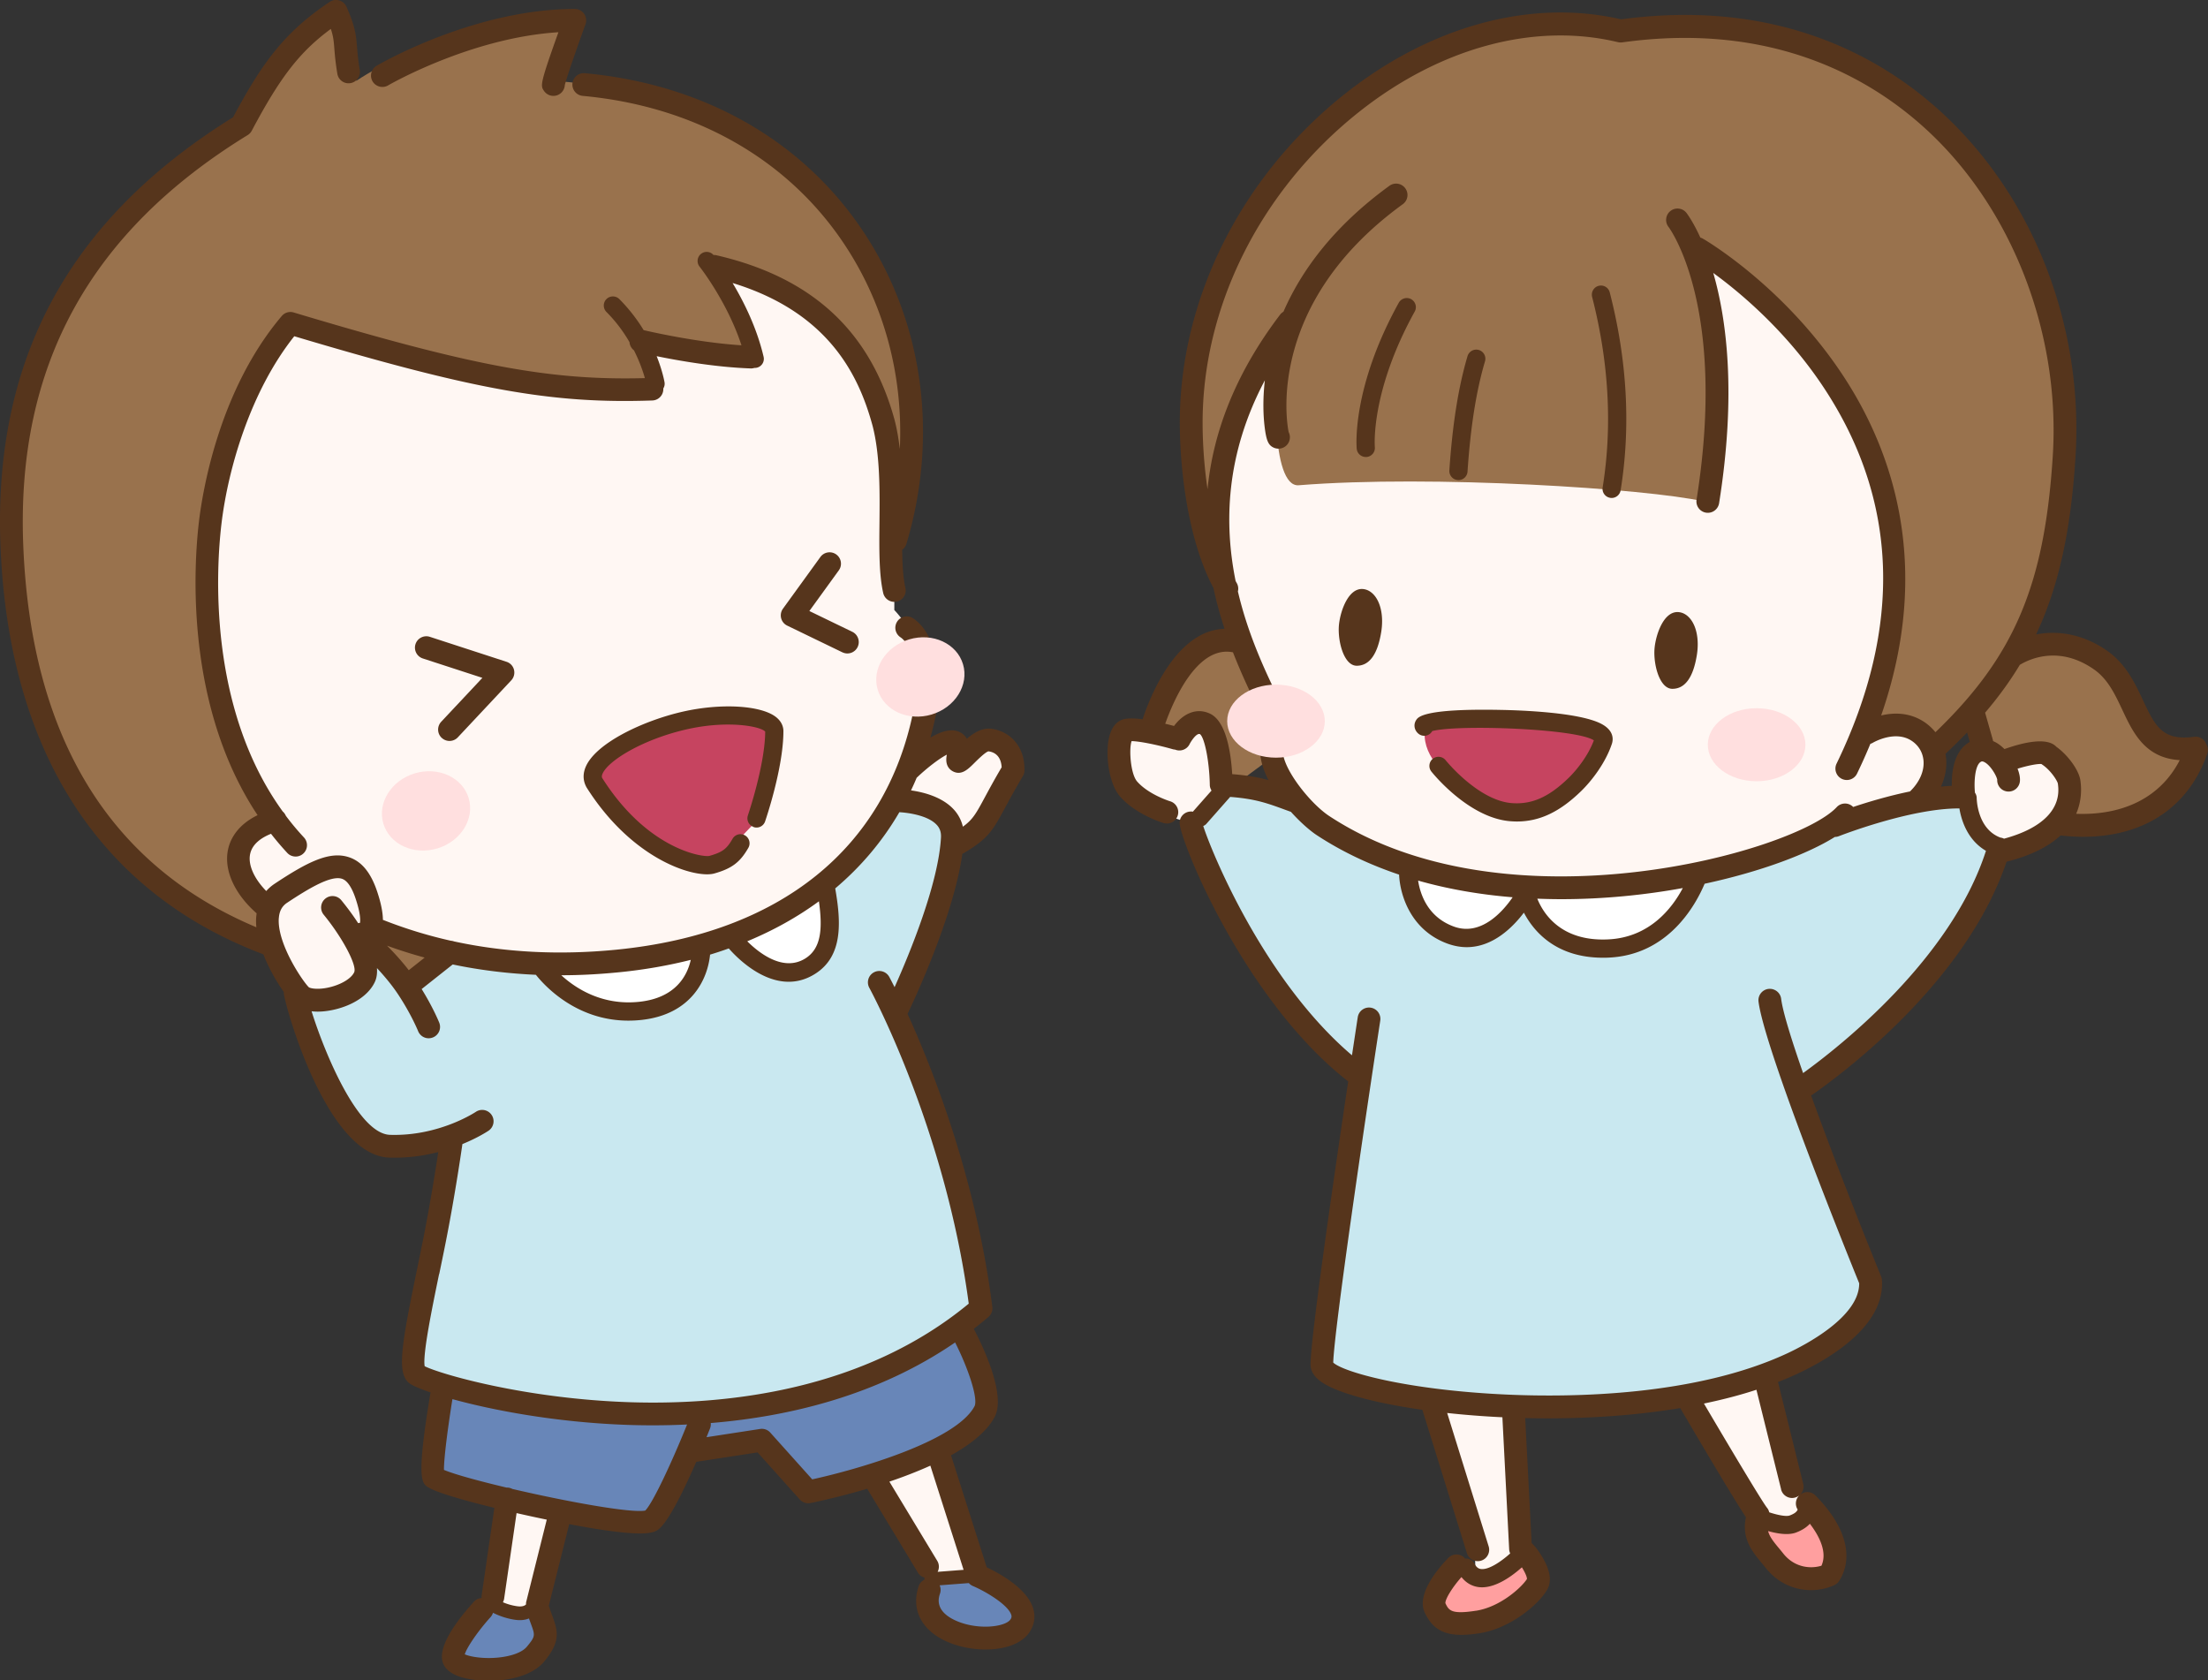
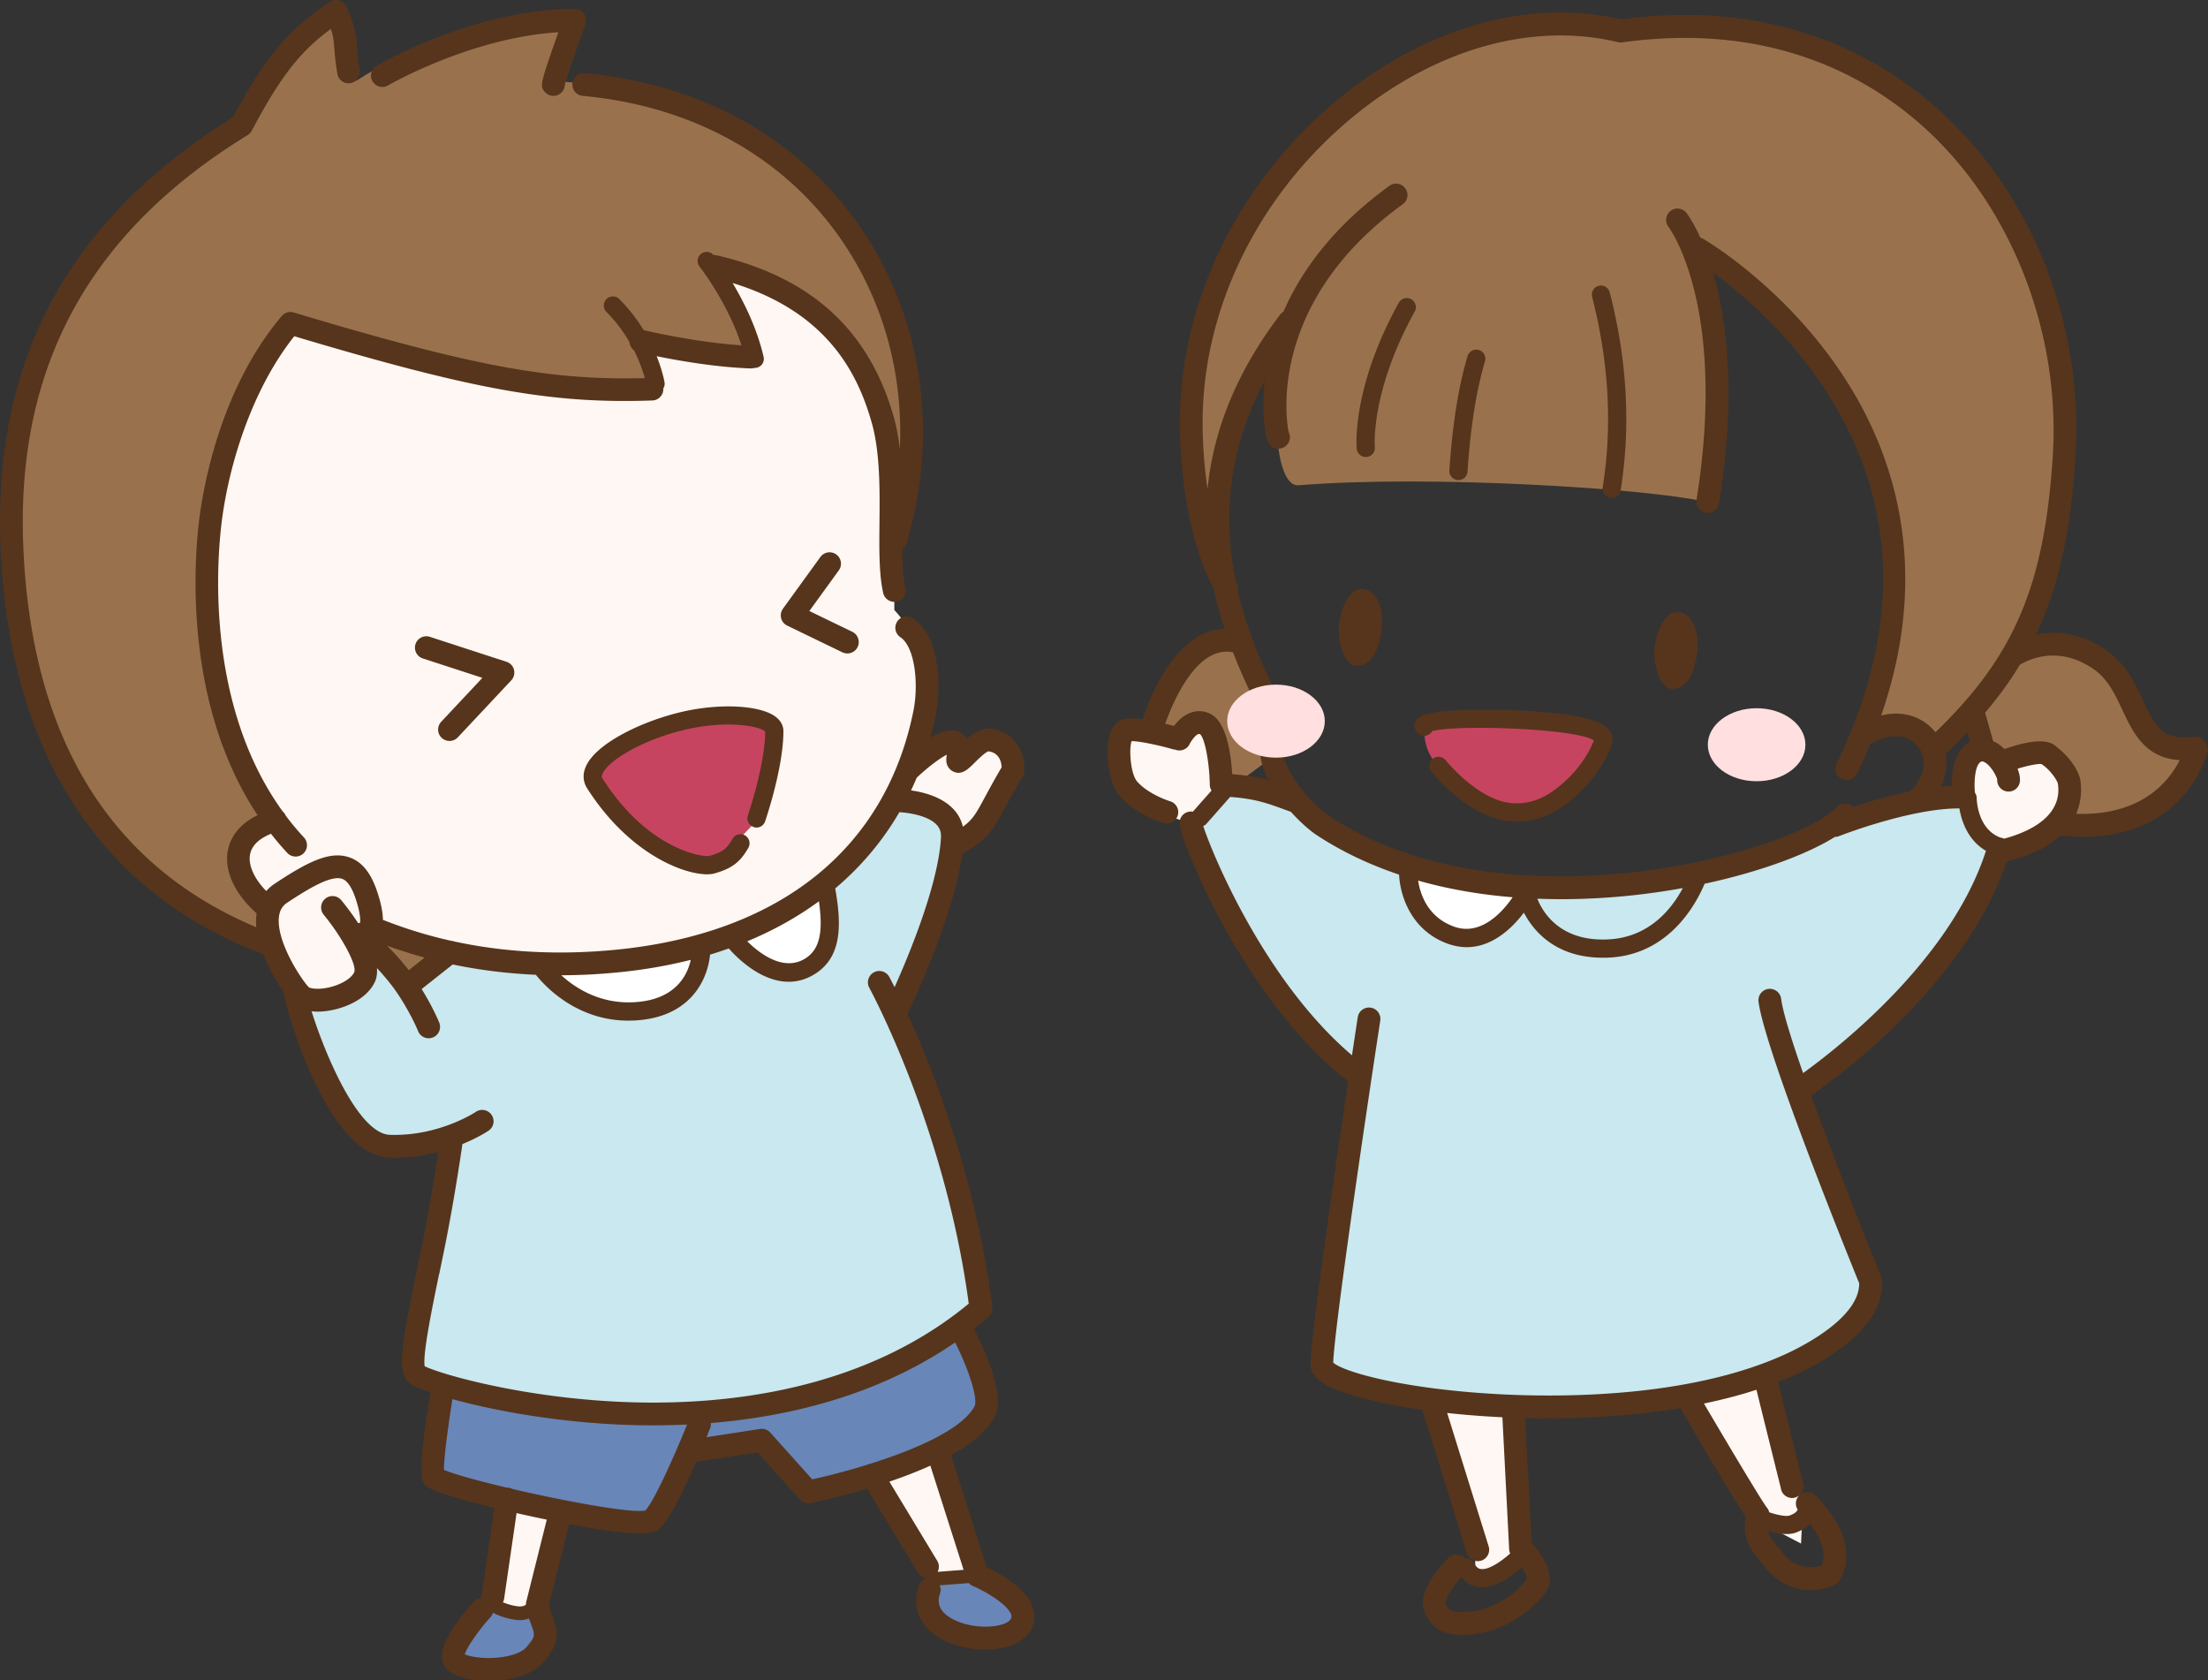
<svg xmlns="http://www.w3.org/2000/svg" viewBox="0 0 485 369" width="485" height="369">
  <rect x="0" y="0" width="485" height="369" fill="#333333" stroke="none" />
  <defs>
    <style>.cls-1{fill:#99724d}.cls-2{fill:#fff}.cls-3{fill:#c64460}.cls-4{fill:#fff7f3}.cls-5{fill:#ff9f9f}.cls-6{fill:#56351c}.cls-7{fill:#ffdfdf}.cls-8{fill:#6886b8}.cls-9{fill:#c9e8f0}</style>
  </defs>
  <g>
    <g>
      <g>
        <path d="M196.44 133.98c7.34 7.83 8.82 19.77 5.67 32.41 5.68-3.84 12.64-5.09 8.81 1.25 5.87-7.43 11.54-3.12 12.13.39.62 3.69-9.72 15.29-10.96 16.83-16.98 21.06-58.88 39.95-84.91 38.74-16.27 0-28.72 4.75-44.61 1.96-10.53-1.85-17.16-8.5-24.26-18-16.92-22.61-26.61-60.57-26.61-82.57 0-47.65 49.54-86.35 96.76-86.35 72.67 0 67.98 47.7 67.98 95.35Z" class="cls-4" />
        <path d="M196.83 117.54c15.26-86.08-57.92-99-75.52-99.78 2.35-4.7 3.91-7.04 3.91-14.09-14.87 0-35.22 6.26-46.96 14.09-.78-3.91-.78-10.17-5.87-14.87-6.73 2.09-16.43 18.78-20.43 25.77C21.36 46 2.35 81.17 2.35 119.5c0 41.35 23.48 77.09 57.91 88.04l-2.35-8.22s-10.96-10.96 1.57-19.96c-11.35-18.39-27.39-63.39 3.13-108.39 38.35 9.78 70.04 16.83 79.04 14.09 2.35-13.3-1.96-8.61-1.96-8.61l25.04 2.35-7.43-21.52s24.26 7.43 30.91 23.09 8.61 37.17 8.61 37.17ZM84.13 204.8l12.91 4.31-9 6.65-6.26-8.61 2.35-2.35z" class="cls-1" />
        <path d="M166.31 180.15s5.87-20.74 3.91-21.13-23.48-8.22-41.09 11.35c13.7 18.78 26.22 21.13 27.78 19.57s9.39-9.78 9.39-9.78Z" class="cls-3" />
        <path d="M215.61 287.76c-4.3 10.17-70.43 37.57-124.04 13.3-1.37-1.76 5.09-29.74 7.04-51.26-25.43 10.96-31.34-26.88-32.48-31.7 5.09 3.52 13.3 2.35 16.04-9 3.87-.52 7.83 7.04 7.83 7.04l9-6.26s44.91 4.23 56.73-.99c37.58-16.62 40.31-33.05 40.31-33.05s12.7-.29 13.3 5.87c1.57 16.04-13.3 39.52-13.3 39.52s23.87 56.35 19.57 66.52Z" class="cls-9" />
        <path d="m111.52 328.07-3.91 24.26 3.91 6.65 4.31-5.09 9-29.35-13.31 3.53zM203.87 312.02l-17.61 7.44 18.39 25.82 7.83 6.26.78-6.65-9.39-32.87z" class="cls-4" />
        <path d="M159.65 310.46c30.13-4.3 50.48-19.57 50.48-19.57l6.65 18.39c-6.95 9.2-21.2 14.57-39.13 18l-10.17-10.96-14.87 2.74-9.78 15.26c-17.61-1.17-32.98-5.15-47.35-9.78l1.57-19.17s32.48 9.39 62.61 5.09ZM106.83 353.5l-7.43 9.39 1.17 3.13s12.52 1.17 14.48-.78 4.3-5.87 4.3-5.87l-1.57-5.09-10.96-.78ZM214.44 346.46l-10.57.78s-2.74 7.83 6.26 10.57 14.09.39 12.91-4.3-8.61-7.04-8.61-7.04Z" class="cls-8" />
        <path d="M119.74 212.24s13.3 12.52 22.7 9 12.91-5.48 11.74-14.48c-7.04 2.35-34.43 5.48-34.43 5.48ZM162 206.37s7.04 11.35 14.09 6.65 6.26-18 6.26-18L162 206.37Z" class="cls-2" />
      </g>
      <g>
-         <path d="M428.87 106.2c0 6.98-1.41 24.16-3.91 37.96 3.13 5.09 2.31 14.46.78 19.57-10.16 33.99-54.17 31.3-90 31.3-28.55 0-64.96-18-55.17-41.48-8.45-14.08-13.7-29.66-13.7-48.13 0-46.9 29.58-84.13 76.7-84.13s85.3 38.02 85.3 84.91Z" class="cls-4" />
        <path d="m282.13 174.67-12.52-2.35-7.83 8.22s9.39 32.48 36.39 55.17c-1.96 30.13-7.43 54.78-7.83 63.78 14.48 8.61 104.48 20.35 120.52-17.61-10.96-28.57-16.43-42.26-16.43-42.26s41.87-28.17 44.61-53.61c-6.65-5.09-8.22-7.04-7.83-9.78 0-2.74-27.78 5.09-27.78 5.09s-21.13 14.48-65.74 12.91c-42.54-1.49-55.57-19.57-55.57-19.57Z" class="cls-9" />
        <path d="m432.39 178.98 1.57-13.7s1.17-1.96 4.7 3.13c0 0 9.78-4.7 10.57-2.74s18.39 9.39-10.17 20.35c-5.48-3.52-6.65-7.04-6.65-7.04ZM267.65 172.72s1.96-20.74-8.22-11.74c-8.22-.39-16.83-4.7-11.74 12.13 9.39 7.83 14.09 7.43 14.09 7.43l5.87-7.83Z" class="cls-4" />
        <path d="M453.91 94.85c0 33.26-10.77 53.1-30.13 70.04-.39-6.26-2.35-5.09-13.3-4.7 18.39-56.35-11.74-93.13-37.96-105.26 6.26 20.74 7.43 32.48 1.57 55.17-12.13-2.74-59.48-5.87-88.83-3.52-6.07.49-5.87-23.48-3.13-31.7-2.21-.09-12.91 16.83-14.87 43.83-4.7-10.96-5.87-21.72-5.87-23.87 0-51.22 49.3-96.65 94.3-88.83 55.17-7.43 98.22 37.61 98.22 88.83Z" class="cls-1" />
        <path d="M444.13 145.33s9.39-11.74 20.35 5.09 18.39 14.09 18.39 14.09-5.48 16.43-29.35 16.04c.78-10.57-3.13-13.7-4.3-14.87s-8.61 1.96-8.61 1.96l-3.52-2.74-3.13-9.39 10.17-10.17ZM274.31 141.8l-10.17-.39s-10.17 14.87-10.17 16.43 6.26 4.3 6.26 4.3l5.48-3.91 5.09 14.48 9-6.65.39-9.78-5.87-12.91v-1.57Z" class="cls-1" />
        <path d="M313.04 159.8c1.17-3.13 23.48-3.13 37.96 1.17 3.13 13.3-18.78 17.61-18.78 17.61s-21.13-7.43-19.17-18.78Z" class="cls-3" />
        <path d="m314.61 306.15 17.61 2.35 2.74 33.65s-10.17 6.65-10.57 5.09-.39-6.26-.39-6.26l-9.39-34.83ZM368.61 306.15l17.61-3.91L396 330.8l-.39 8.22-9-4.69-18-28.18z" class="cls-4" />
-         <path d="m372.91 191.11-38.35 3.91s5.48 15.65 21.91 12.52 16.43-16.43 16.43-16.43Z" class="cls-2" />
        <path d="M308.74 190.72c5.09.78 22.7 5.09 25.83 4.3s-7.88 13.45-14.87 10.96c-10.96-3.91-10.96-15.26-10.96-15.26Z" class="cls-2" />
-         <path d="M398.74 331.2s-1.57 5.87-12.13 3.13c6.65 12.13 11.8 15.37 14.48 12.52 6.26-6.65-2.35-15.65-2.35-15.65ZM321.26 343.72s-10.96 7.04-5.48 11.35c10.96 2.35 21.52-3.91 21.52-7.04s-3.52-7.04-3.52-7.04-11.74 12.52-12.52 2.74Z" class="cls-5" />
      </g>
    </g>
    <path d="M85.26 18.75c.19-.11 18.11-10.47 37.4-11.67-4.12 11.51-3.96 11.75-3.15 12.91a2.5 2.5 0 0 0 2.05 1.07c1.33 0 2.42-1.04 2.5-2.35.12-.53.82-3.05 4.55-13.39.28-.77.16-1.62-.31-2.29a2.49 2.49 0 0 0-2.05-1.06c-21.95 0-42.65 11.96-43.52 12.47a2.51 2.51 0 0 0-.9 3.42 2.51 2.51 0 0 0 3.42.9ZM97.03 162.06a2.494 2.494 0 0 0 3.53-.11l11.74-12.52c.58-.62.81-1.5.6-2.33-.21-.83-.83-1.49-1.65-1.75l-16.83-5.48a2.5 2.5 0 0 0-3.15 1.6 2.5 2.5 0 0 0 1.6 3.15l13.09 4.26-9.05 9.65c-.94 1.01-.89 2.59.11 3.53ZM185.04 143.27a2.496 2.496 0 0 0 3.34-1.16c.6-1.24.08-2.74-1.16-3.34l-9.44-4.57 6.47-8.93c.81-1.12.56-2.68-.56-3.49a2.497 2.497 0 0 0-3.49.56l-8.22 11.35c-.43.6-.58 1.36-.4 2.08s.67 1.32 1.34 1.64l12.13 5.87ZM165.52 181.65a1.99 1.99 0 0 0 2.54-1.24c.16-.48 4.02-11.76 4.02-19.83 0-.81-.28-2.01-1.59-3.06-3.25-2.6-12.02-3.13-20.41-1.24-8.65 1.95-19.08 6.84-21.39 12.06-.89 2.03-.42 3.61.18 4.65 9.17 14.46 21.14 19.04 26.45 19.04.64 0 1.18-.07 1.61-.19 3.83-1.09 5.64-2.46 7.45-5.63.55-.96.21-2.18-.74-2.73-.96-.55-2.18-.21-2.73.74-1.28 2.25-2.23 2.95-5.07 3.76-1.28.35-13.49-1.23-23.54-17.07-.07-.12-.21-.37.05-.98 1.32-2.99 9.11-7.64 18.6-9.77 8.94-2.01 16.13-.64 17.13.53-.05 7.39-3.77 18.28-3.8 18.39-.36 1.04.19 2.18 1.24 2.54Z" class="cls-6" />
    <path d="m216.74 344.24-7.84-24.6c4.31-2.41 7.86-5.21 9.57-8.4 2.52-4.71-2.31-15.05-4.57-19.38 1.08-.84 2.15-1.7 3.21-2.6.64-.55.96-1.38.86-2.21-3.57-28.27-13.15-52.37-18.62-64.36 1.95-4.08 10.18-21.88 12.04-35.18.09-.04.19-.06.28-.12 5.45-3.21 6.44-5.05 9.09-9.96.96-1.78 2.16-4 3.92-6.96.22-.37.34-.79.35-1.22.12-5.7-3.56-8.72-7.28-9.19-1.99-.25-3.82.87-5.37 2.19a3.61 3.61 0 0 0-1.5-1.42c-1.61-.84-3.79-.44-6.51 1.19.43-1.59.83-3.2 1.17-4.86 1.25-6.15 1-17.38-4.98-21.36-1.15-.77-2.7-.46-3.47.69s-.46 2.7.69 3.47c3.18 2.12 4.06 10.24 2.85 16.21-6.12 30.2-29.24 48.81-65.1 52.4-12.54 1.25-24.52.64-35.79-1.8a2.73 2.73 0 0 0-.7-.15 99.924 99.924 0 0 1-14.78-4.53c-.05-.02-.1-.03-.15-.04-.02-1.69-.43-3.75-1.27-6.25-1.37-4.1-3.36-6.55-6.09-7.49-4.26-1.47-9.07.91-16.45 5.81-.69.46-1.29.99-1.82 1.58-2.7-2.77-4.04-5.79-3.53-8.15.48-2.22 2.51-3.59 4.58-4.42 1.12 1.44 2.31 2.84 3.58 4.21.49.53 1.16.79 1.83.79a2.497 2.497 0 0 0 1.82-4.2 56.749 56.749 0 0 1-3.97-4.75c-.16-.37-.39-.69-.68-.94-16.6-22.92-14.59-53.67-13.47-63.14 1.44-12.17 6.39-29.18 16-41.25 39.58 11.82 56.66 14.87 78.65 14.11 1.38-.05 2.46-1.2 2.41-2.58v-.06c.24-.39.35-.86.27-1.35-.03-.19-.44-2.5-1.73-5.74 4.78.98 13.01 2.43 20.67 2.69h.09c.25 0 .48-.05.71-.11h.07c.15 0 .3-.02.46-.05a1.995 1.995 0 0 0 1.49-2.4c-1.49-6.38-4.37-12.13-6.81-16.2 21.58 6.6 27.9 20.91 30.75 31.37 1.66 6.45 1.58 14.36 1.51 21.33-.06 5.8-.11 11.29.82 15.38a2.499 2.499 0 0 0 2.44 1.95 2.495 2.495 0 0 0 2.44-3.05c-.51-2.23-.67-5.15-.71-8.38.43-.31.76-.76.93-1.31 7.19-24.04 3.63-49.2-9.77-69.04-13.34-19.75-34.96-31.95-60.87-34.33-1.38-.13-2.59.89-2.72 2.26-.13 1.38.88 2.59 2.26 2.72 24.39 2.25 44.7 13.67 57.18 32.16 8.98 13.3 13.24 29.17 12.47 45.4-.26-2.18-.61-4.31-1.14-6.35-5.32-19.52-18.13-31.36-39.15-36.21-.21-.05-.42-.06-.63-.05-.7-.8-1.91-.92-2.75-.25a2 2 0 0 0-.31 2.81c.07.08 6.07 7.7 9.2 17.27-10.14-.65-20.92-3.2-21.49-3.33a36.56 36.56 0 0 0-5.34-6.82c-.78-.78-2.05-.78-2.83 0-.78.78-.78 2.05 0 2.83 2.16 2.16 3.8 4.45 5.06 6.62.06.71.41 1.37.98 1.8 1.27 2.51 2.01 4.71 2.4 6.11-20.92.55-37.97-2.67-77.14-14.42a2.48 2.48 0 0 0-2.62.78C48.04 85.74 44.47 108.1 43.7 114.56c-1.14 9.66-3.14 40.38 12.88 64.48-4.63 2.25-6.06 5.53-6.48 7.5-.98 4.52 1.37 9.75 6.27 14.06-.07.51-.12 1.03-.13 1.57 0 .49.02.99.07 1.49-32.29-13.58-49.51-41.75-51.2-83.87C3.53 80.47 19.65 51 54.4 29.67c.38-.23.69-.56.9-.96 6.2-11.68 10.44-17.24 17.37-22.36.56 1.68.64 2.7.77 4.34.11 1.33.24 2.99.66 5.52a2.496 2.496 0 0 0 2.88 2.05 2.496 2.496 0 0 0 2.05-2.88c-.39-2.31-.5-3.79-.61-5.09-.23-2.83-.43-4.51-2.31-8.8-.3-.68-.88-1.19-1.59-1.4a2.49 2.49 0 0 0-2.09.32C62.36 7.12 57.49 13.98 51.19 25.76 15.17 48.1-1.54 78.92.11 119.99c1.81 45.09 21.78 76.05 57.73 89.61 1.25 3.19 3 6.16 4.51 8.29 0 .07-.02.14-.02.21 0 1.63 9.09 35.68 23.16 36.15.41.01.81.02 1.22.02 3.53 0 6.75-.51 9.56-1.24-.65 4.28-1.86 11.82-3.36 19.36-.43 2.14-.87 4.3-1.31 6.42-3.53 17.09-4.44 22.8-1.71 24.98.6.48 2.23 1.2 4.68 2.04-3.2 19.12-1.91 19.95-.55 20.81 1.93 1.23 8.28 3 14.57 4.54l-2.79 19.21c-.03.2-.03.41 0 .6-.64.03-1.26.31-1.72.82-3.88 4.29-8.2 10.14-6.71 13.62.78 1.82 2.99 2.99 6.56 3.5 1.1.15 2.27.24 3.47.24 4.64 0 9.69-1.23 12.2-4.31 3.55-4.34 2.99-6.53 1.7-10.03-.23-.63-.49-1.35-.75-2.16l4.48-17.91c8.23 1.56 12.88 2.04 15.58 2.04s3.53-.52 3.99-.87c2.27-1.7 5.73-8.88 8.34-14.86l13.47-2.07 9.27 10.34c.48.53 1.16.83 1.86.83.16 0 .33-.02.5-.05 1.29-.26 6.32-1.32 12.45-3.14l11.13 18.42c.34.57.88.94 1.47 1.11-.03.14-.05.29-.04.45-.58.28-1.05.79-1.27 1.45-1.65 4.95.51 9.42 5.77 11.94 2.63 1.26 5.87 1.94 8.95 1.94 4.13 0 7.98-1.22 9.71-3.91 1.02-1.59 1.27-3.37.72-5.15-1.35-4.39-7.44-7.69-10.17-8.98Zm-8.77-178.49c-.01.09-.03.19-.04.29-.36 2.13.72 3.03 1.39 3.38 1.87.97 3.3-.45 4.68-1.82.68-.68 2.49-2.47 3.13-2.58 1.04.13 2.73.77 2.89 3.5-1.62 2.74-2.74 4.83-3.66 6.53-1.95 3.62-2.67 4.95-4.86 6.52a8.395 8.395 0 0 0-2.12-3.91c-2.5-2.62-6.43-3.66-9.27-4.06.43-.91.85-1.83 1.24-2.77 2.31-2.21 5.03-4.27 6.63-5.08Zm-31.11 44.78c-4.84 2.99-10.19-1.27-12.72-3.79 5.77-2.39 11.03-5.33 15.74-8.78.86 6.14.47 10.41-3.02 12.57Zm-40.83 3.01c5.51-.55 10.74-1.47 15.7-2.72-.75 3.37-3.22 8.31-11.22 9.2-8.18.9-14.02-2.9-17.22-5.82 4.18 0 8.42-.23 12.73-.66Zm-46.24-.45c-1.77-2.29-3.6-4.21-4.78-5.39 2.71.99 5.47 1.86 8.27 2.62l-3.49 2.77Zm-28.54-11.43c.11-1.56.69-2.64 1.83-3.39 4.84-3.21 9.66-6.07 12.06-5.25 1.14.39 2.14 1.86 2.97 4.34 1.09 3.26 1.06 4.76.97 5.33-.14.01-.27.04-.41.07-1.43-2.2-2.88-4.04-3.7-5.04a2.495 2.495 0 0 0-3.52-.34 2.505 2.505 0 0 0-.35 3.52c4.12 5.02 7.37 11.16 6.7 12.64-.57 1.25-2.5 2.5-4.91 3.17-2.46.69-4.42.49-5.04.14-1.28-1.22-7.01-9.55-6.61-15.19Zm35.23 78.16c.44-2.13.89-4.29 1.32-6.45 1.89-9.45 3.31-18.89 3.77-22.09 3.46-1.41 5.57-2.82 5.75-2.94 1.14-.78 1.44-2.33.66-3.47a2.495 2.495 0 0 0-3.47-.66c-.08.05-8.08 5.39-18.86 5.04-7.05-.24-14.41-18.15-17.21-27.14.43.05.88.08 1.34.08 1.38 0 2.9-.22 4.46-.65 3.95-1.1 6.91-3.26 8.12-5.92.4-.89.52-1.91.44-2.99 1.39 1.49 3.14 3.51 4.59 5.69 2.93 4.4 4.44 8.12 4.45 8.15a2.494 2.494 0 0 0 3.25 1.39 2.494 2.494 0 0 0 1.39-3.25c-.06-.15-1.34-3.31-3.86-7.38l6.82-5.4c5.92 1.24 12.01 1.99 18.27 2.27 1.93 2.43 8.91 10.07 20.32 10.07.94 0 1.91-.05 2.91-.16 10.98-1.22 14.5-8.97 15.03-14.34 1.4-.42 2.77-.88 4.11-1.36 1.71 1.95 6.98 7.32 13.16 7.32 1.85 0 3.77-.48 5.71-1.68 6.39-3.95 5.74-11.73 4.51-18.82 5.66-4.78 10.39-10.38 14.09-16.74 2.21.13 6.29.76 8.17 2.74.73.76 1.03 1.66.97 2.81-.55 10.12-6.83 25.38-10.19 32.88-.72-1.42-1.14-2.21-1.17-2.26a2.503 2.503 0 0 0-3.39-.99 2.5 2.5 0 0 0-.99 3.39c.17.31 16.67 30.69 21.84 69.37-23.07 19.06-53.05 22.31-74.28 21.65-23.23-.73-41.95-6.24-45.23-7.91-.46-2.62 1.63-12.76 3.17-20.25Zm19.23 81.87c-1.01 1.23-3.44 2.12-6.5 2.39-3.29.29-6.05-.25-7.12-.73.46-1.55 2.96-5.19 5.67-8.18.25-.28.43-.61.53-.95.77.4 2.56 1.21 4.84 1.54.37.05.71.08 1.04.08.8 0 1.46-.15 2.02-.37.14.4.28.77.4 1.1.99 2.69 1.03 2.79-.88 5.13Zm-.1-9.98c-.06.22-.07.44-.06.66-.06.08-.52.63-1.99.41-1.27-.18-2.35-.55-3.09-.87.13-.25.23-.52.27-.81l2.73-18.77c2.11.48 4.07.91 5.68 1.24.33.07.63.13.95.2l-4.48 17.93Zm26.14-19.94c-3.16.62-17.47-2.01-29.19-4.74-.25-.13-.52-.23-.81-.28-.16-.02-.31-.03-.46-.02-6.2-1.47-11.51-2.93-13.77-3.89-.03-2.47.84-9.23 1.86-15.54 8.75 2.41 22.6 5.09 38.28 5.65 1.89.07 3.85.1 5.86.1 2.39 0 4.86-.06 7.4-.18-3.26 8.1-7.47 17.16-9.17 18.89Zm27.45-17.12a2.49 2.49 0 0 0-2.24-.8l-11.77 1.81c.31-.76.57-1.42.78-1.94.15-.39.19-.79.15-1.17 17.24-1.41 36.72-6.07 53.68-17.7 3.12 6.19 5.07 12.5 4.25 14.03-4.14 7.73-25.93 13.92-35.64 16.04l-9.21-10.27Zm26.16 10.77c2.99-1.01 6.07-2.19 9-3.51l7.3 22.88-5.7.44c.37-.74.38-1.65-.09-2.42l-10.51-17.39Zm26.61 30.24c-1.12 1.74-7.49 2.46-12.29.16-4.43-2.12-3.5-4.93-3.19-5.85.2-.61.15-1.24-.09-1.78l6.41-.49c.24.28.55.5.9.65 3 1.28 7.75 4.18 8.42 6.33.09.31.1.58-.15.97ZM300 100.37h.19c1.1-.1 1.91-1.08 1.8-2.18-.01-.12-1-12.11 8.76-29.76.54-.97.18-2.18-.78-2.72-.97-.53-2.18-.18-2.72.78-10.35 18.72-9.29 31.53-9.24 32.07.1 1.04.97 1.81 1.99 1.81ZM320.22 105.45h.14a2 2 0 0 0 1.99-1.87c.66-9.8 1.91-17.72 3.84-24.22a2.01 2.01 0 0 0-1.35-2.49 2.01 2.01 0 0 0-2.49 1.35c-2.01 6.78-3.31 14.99-3.99 25.09-.07 1.1.76 2.06 1.86 2.13ZM352.03 107.05c-.18 1.09.57 2.12 1.66 2.29.11.02.21.03.32.03.96 0 1.81-.7 1.97-1.68 2.25-13.94 1.45-28.56-2.39-43.47a1.989 1.989 0 0 0-2.43-1.44c-1.07.27-1.71 1.37-1.44 2.44 3.69 14.37 4.47 28.45 2.31 41.84ZM298.02 146.22c2.78 0 4.59-2.51 5.38-7.46.5-3.16-.02-6.1-1.41-7.86-.73-.92-1.64-1.45-2.63-1.53-3.11-.24-4.87 4.58-5.23 7.68-.3 2.54.37 6.39 1.97 8.2.57.64 1.22.97 1.91.97ZM367.35 151.29c2.78 0 4.59-2.51 5.38-7.46.5-3.16-.02-6.1-1.41-7.86-.73-.92-1.64-1.45-2.63-1.53-3.14-.25-4.87 4.58-5.23 7.68-.3 2.54.37 6.39 1.97 8.2.57.64 1.22.97 1.91.97ZM311.5 161.09a2.007 2.007 0 0 0 3.1-.52c5.64-1.49 31.74-.54 35.5 2.04-1.23 3.3-3.66 6.42-5.58 8.28-4.29 4.16-7.99 5.81-12.36 5.51-7.42-.52-14.55-9.34-14.62-9.43-.69-.86-1.95-1-2.81-.32-.86.69-1.01 1.94-.32 2.81.33.42 8.28 10.28 17.47 10.92.44.03.87.05 1.3.05 5 0 9.41-2.09 14.12-6.67 2.36-2.29 5.38-6.23 6.76-10.39.28-.84.59-2.94-2.48-4.47-4.84-2.4-17-2.89-22-2.98-16.77-.33-18.06 1.56-18.48 2.19-.65.95-.49 2.18.4 2.98Z" class="cls-6" />
    <path d="M484.62 163.43a2.491 2.491 0 0 0-2.67-1.6c-7.02.94-8.61-2.44-11.24-8.06-1.76-3.74-3.75-7.98-7.93-10.89-4.85-3.37-10.35-4.55-15.54-3.53 5.05-10.71 7.63-22.99 8.65-38.87 1.83-28.66-9.03-56.88-29.07-75.48C413.8 12.91 390.97-.47 356.08 4.25c-19.67-4.57-41.74 1.38-60.64 16.35-22.88 18.13-36.45 45.3-36.29 72.68.07 11.01 2.06 25.92 7.39 35.85.67 3.15 1.51 6.15 2.44 8.98-10.74.32-16.48 15.23-18 19.87-1.58-.21-3.04-.27-4.04-.04-1.02.23-2.38 1-3.12 3.3-1.19 3.69-.41 10.73 2.2 13.7 3.5 3.99 9.33 5.76 9.58 5.83.24.07.48.11.71.11 1.08 0 2.07-.7 2.39-1.78.4-1.32-.35-2.71-1.67-3.11-.05-.01-4.71-1.45-7.25-4.34-1.45-1.65-1.83-7.12-1.22-8.87 1.56 0 5.45.75 9.02 1.77.17.05.35.08.53.09 1.21.5 2.61-.02 3.19-1.2.29-.59 1.55-2.54 2.29-2.19 1.04.82 2.06 6.12 2.15 11.12 0 .46.15.89.38 1.26l-4.07 4.61s-.02.03-.03.04c-.09-.02-.18-.04-.27-.04h-.15c-1.31 0-2.41 1.02-2.49 2.35-.21 3.41 14 38.98 37.03 56.93-3.05 20.43-8.27 56.3-8.27 62.18 0 1.54.93 2.91 2.76 4.07 3.53 2.25 11.49 4.41 21.8 5.88l9.79 31.49a2.502 2.502 0 0 0 4.78-1.48l-9.12-29.32c3.83.42 7.91.74 12.13.94l1.49 29.05c.02.31.1.59.22.86-2.04 1.84-4.76 3.65-6.43 3.42-.4-.05-.94-.24-1.46-1.24-.4-.75-1.21-1.14-2.01-1.04-.06-.07-.11-.14-.17-.21-.99-.96-2.57-.93-3.53.06-2.18 2.25-7.06 7.94-5.17 11.99 1.59 3.4 3.92 4.9 8.05 4.9 1.18 0 2.5-.12 3.99-.35 6.78-1.06 13.12-6.4 14.92-9.69.81-1.49.68-3.4-.39-5.68-.02-.04-1.35-2.81-3.09-4.45l-1.41-27.44c1.63.04 3.27.06 4.93.06 9.59 0 19.59-.67 29.12-2.26 3.18 5.43 11.53 19.61 14.44 23.98-1.02 4.67 1.43 7.61 3.43 10.02.29.34.57.69.85 1.04 2.81 3.55 6.56 4.95 10.01 4.95 1.87 0 3.64-.41 5.14-1.11.44-.2.8-.53 1.06-.94 3.26-5.19 1.41-11.96-5.07-18.58l-.1-.1a2.495 2.495 0 0 0-3.52-.15c.68-.6 1.02-1.54.78-2.47-.18-.71-4.71-19.01-5.54-22.36 1.42-.56 2.82-1.14 4.17-1.77 7.26-3.38 19.33-10.55 18.66-20.63-.02-.27-.08-.53-.18-.78-4.15-10.17-10.54-26.35-15.37-39.74 6.99-4.85 34.01-24.96 42.93-51.38h.08c5.59-1.41 9.32-3.48 11.77-5.74 1.69.18 3.34.29 4.93.29 13.39 0 23.19-6.47 27.3-18.26.25-.72.14-1.48-.22-2.09ZM324.2 353.77c-5.45.85-5.97-.08-6.71-1.65-.06-.92 1.56-3.53 3.53-5.74 1.2 1.53 2.64 2.05 3.74 2.2.25.03.5.05.76.05 3.28 0 6.73-2.57 8.77-4.39.59.94 1.1 1.98 1.12 2.55-1.08 1.74-5.77 6.14-11.21 6.99Zm-66.32-194.32c-.55-.15-1.21-.32-1.93-.49 1.66-4.69 6.9-17.29 14.88-15.69 2.01 5.17 4.19 9.62 5.95 13.21l.63 1.29a2.496 2.496 0 0 0 3.34 1.16c1.24-.6 1.76-2.1 1.15-3.34l-.63-1.3c-2.89-5.9-6.99-14.28-9.36-24.39.16-.62.07-1.3-.28-1.89-.08-.13-.14-.26-.22-.39-2.56-12.66-2.21-27.81 6.42-44.09-.51 4.46-.31 7.98-.07 10.03.38 3.23.83 4.26 2.09 4.79.31.13.64.19.97.19a2.501 2.501 0 0 0 2.24-3.64c-.45-2.16-4.92-28.28 25.07-50.05 1.12-.81 1.37-2.38.55-3.49a2.488 2.488 0 0 0-3.49-.55c-12.48 9.07-19.45 18.87-23.27 27.65-.27.16-.52.37-.73.64-10.29 13.53-14.78 26.51-15.95 38.35-.72-4.93-1.06-9.85-1.08-14.16-.15-25.86 12.71-51.55 34.39-68.73 17.83-14.13 38.54-19.7 56.83-15.3.3.07.62.09.93.05 33.22-4.63 54.83 7.99 67.11 19.4 18.67 17.32 29.2 44.72 27.48 71.49-1.81 28.24-8.39 43.91-25.77 60.62a11.05 11.05 0 0 0-2.52-2.29c-3.26-2.13-6.75-2.02-9.4-1.39 11.49-33.16 2.23-58.58-8.4-74.69-12.89-19.54-30.04-29.62-30.77-30.04-.18-.1-.36-.17-.55-.23-1.57-3.45-2.87-5.18-3.04-5.41a2.5 2.5 0 1 0-3.95 3.07c.13.17 12.95 17.25 6.16 59.9a2.498 2.498 0 0 0 2.48 2.89c1.21 0 2.27-.88 2.47-2.11 3.83-24.05 1.65-40.43-1.28-50.57 5.88 4.28 16.09 12.79 24.31 25.24 16.36 24.79 17.29 52.56 2.77 82.54a2.504 2.504 0 0 0 2.25 3.59c.93 0 1.82-.52 2.25-1.41 1.07-2.21 2.04-4.39 2.93-6.54.19-.06.38-.13.55-.24.05-.03 4.82-2.84 8.49-.44 1.54 1.01 2.47 2.56 2.63 4.37.2 2.3-.89 4.76-2.97 6.77-4.73.97-9.24 2.33-12.49 3.41-.03-.03-.05-.06-.08-.09a2.497 2.497 0 0 0-3.53.13c-9.06 9.76-72.32 27.66-111.45 1.96-4.61-3.03-11.43-11.93-10.02-15.35.53-1.28-.08-2.74-1.35-3.27-1.28-.53-2.74.08-3.27 1.35-1.16 2.81-.38 6.15 1.28 9.37-2.19-.6-4.65-1.05-7.97-1.31-.27-4.56-1.27-11.58-4.87-13.28-3.12-1.47-6.04.17-7.9 2.69Zm174.79 3.5c-3.45 1.92-4.01 6.53-3.95 9.65-.78.03-1.58.09-2.38.17.91-1.98 1.32-4.07 1.14-6.14-.03-.36-.09-.71-.15-1.06 1.67-1.57 3.26-3.13 4.75-4.69l.59 2.07Zm-63.04 32.11c-2.35 4.44-7.34 10.92-16.56 11.27-10.29.43-14.12-5.78-15.39-8.95 1.77.07 3.53.11 5.29.11 9.29 0 18.37-.93 26.66-2.44Zm-37.37 2.01c-2.08 3.03-6.88 8.61-12.87 6.45-5.81-2.09-7.44-7.16-7.89-10.11 6.76 1.92 13.76 3.09 20.76 3.66Zm67.84 146.81c-2.25.71-5.87.52-8.41-2.69-.3-.39-.62-.76-.93-1.14-1.25-1.5-2.09-2.58-2.38-3.77 1.28.36 2.71.65 4.03.65.77 0 1.51-.1 2.15-.35 1.28-.49 2.27-1.13 2.99-1.91 1.98 2.59 3.9 6.17 2.55 9.2Zm-8.88-16.77c.28 1.14 1.3 1.9 2.42 1.9a2.509 2.509 0 0 0 1.63-.62 2.5 2.5 0 0 0-.4 3.17c-.21.5-.69.89-1.74 1.29-.75.29-2.62-.07-4.5-.69-.09-.35-.24-.69-.48-.98-1.07-1.31-8.46-13.71-13.87-22.91 3.98-.83 7.85-1.82 11.53-3.03 1.08 4.36 5.25 21.18 5.42 21.86Zm4.85-91.39c-2.59-7.44-4.47-13.5-4.83-16.35-.17-1.37-1.42-2.33-2.8-2.17a2.509 2.509 0 0 0-2.17 2.8c1.34 10.57 20 56.67 22.11 61.85.08 7.41-12.03 13.64-15.79 15.39-20.14 9.38-47.25 9.7-61.61 9.06-21.95-.99-35.9-4.93-38.13-7.03.27-7.65 6.83-52.17 10.33-75.1a2.499 2.499 0 1 0-4.94-.76c-.09.56-.56 3.68-1.27 8.37-19.38-16.48-30.9-44.78-32.67-50.36.27-.11.53-.28.73-.52l5.18-5.87c5.55.42 8.18 1.39 12.16 2.85l1.19.43c2.07 2.3 4.19 4.14 5.66 5.11 5.63 3.7 11.74 6.54 18.1 8.68.2 4.5 2.56 12.24 10.7 15.18 1.46.52 2.85.75 4.16.75 5.75 0 10.12-4.37 12.55-7.58 2.16 4.12 7.03 9.9 17.38 9.9.36 0 .72 0 1.09-.02 13.24-.5 19.27-11.57 21.23-16.23 12.43-2.68 22.68-6.56 28.61-10.28.3 0 .6-.06.89-.17.15-.06 15.55-6.09 26.28-6.09.06 0 .12-.01.18-.02.44 2.66 1.79 6.97 5.84 9.33-7.67 23.8-32.12 43.01-40.19 48.83Zm44.15-51.5c-.15-.08-.3-.14-.47-.19a1.91 1.91 0 0 0-.33-.06c-5.09-1.89-5.22-8.39-5.23-8.7 0-.43-.14-.83-.38-1.16-.25-2.56.04-6.13 1.31-6.8.13-.07.31-.16.77.08 1.39.73 2.67 3.05 2.81 3.84-.07 1.31.9 2.47 2.22 2.61 1.38.15 2.61-.84 2.76-2.21.09-.8-.11-1.78-.51-2.8 2.21-.68 4.39-1.11 5.25-1.02.06.05.13.1.19.14 1.83 1.22 3.27 3.49 3.41 4.14l.01.1c.81 5.48-3.39 9.73-11.82 12.01Zm15.82-5.48c1.25-2.89 1.18-5.62.93-7.34-.32-2.23-2.7-5.53-5.28-7.38-.86-.92-3.26-2.37-11.4.5-.42-.41-.86-.79-1.31-1.1-.39-.27-.79-.48-1.19-.65-.02-.1-.03-.21-.06-.31l-1.69-5.93c2.92-3.42 5.45-6.9 7.64-10.53.05-.02.1-.04.14-.07 2.38-1.39 8.71-4.06 16.1 1.07 3.08 2.14 4.62 5.43 6.26 8.91 2.35 5.01 4.99 10.59 12.61 11.04-4.09 8-12.13 12.17-22.74 11.79Z" class="cls-6" />
-     <ellipse cx="93.57" cy="178.11" class="cls-7" rx="9.78" ry="8.61" transform="rotate(-16.65 93.548 178.073)" />
-     <ellipse cx="202.15" cy="148.7" class="cls-7" rx="9.78" ry="8.61" transform="rotate(-16.65 202.102 148.656)" />
    <ellipse cx="280.28" cy="158.39" class="cls-7" rx="10.72" ry="8.02" />
    <ellipse cx="385.85" cy="163.57" class="cls-7" rx="10.72" ry="8.02" />
  </g>
</svg>